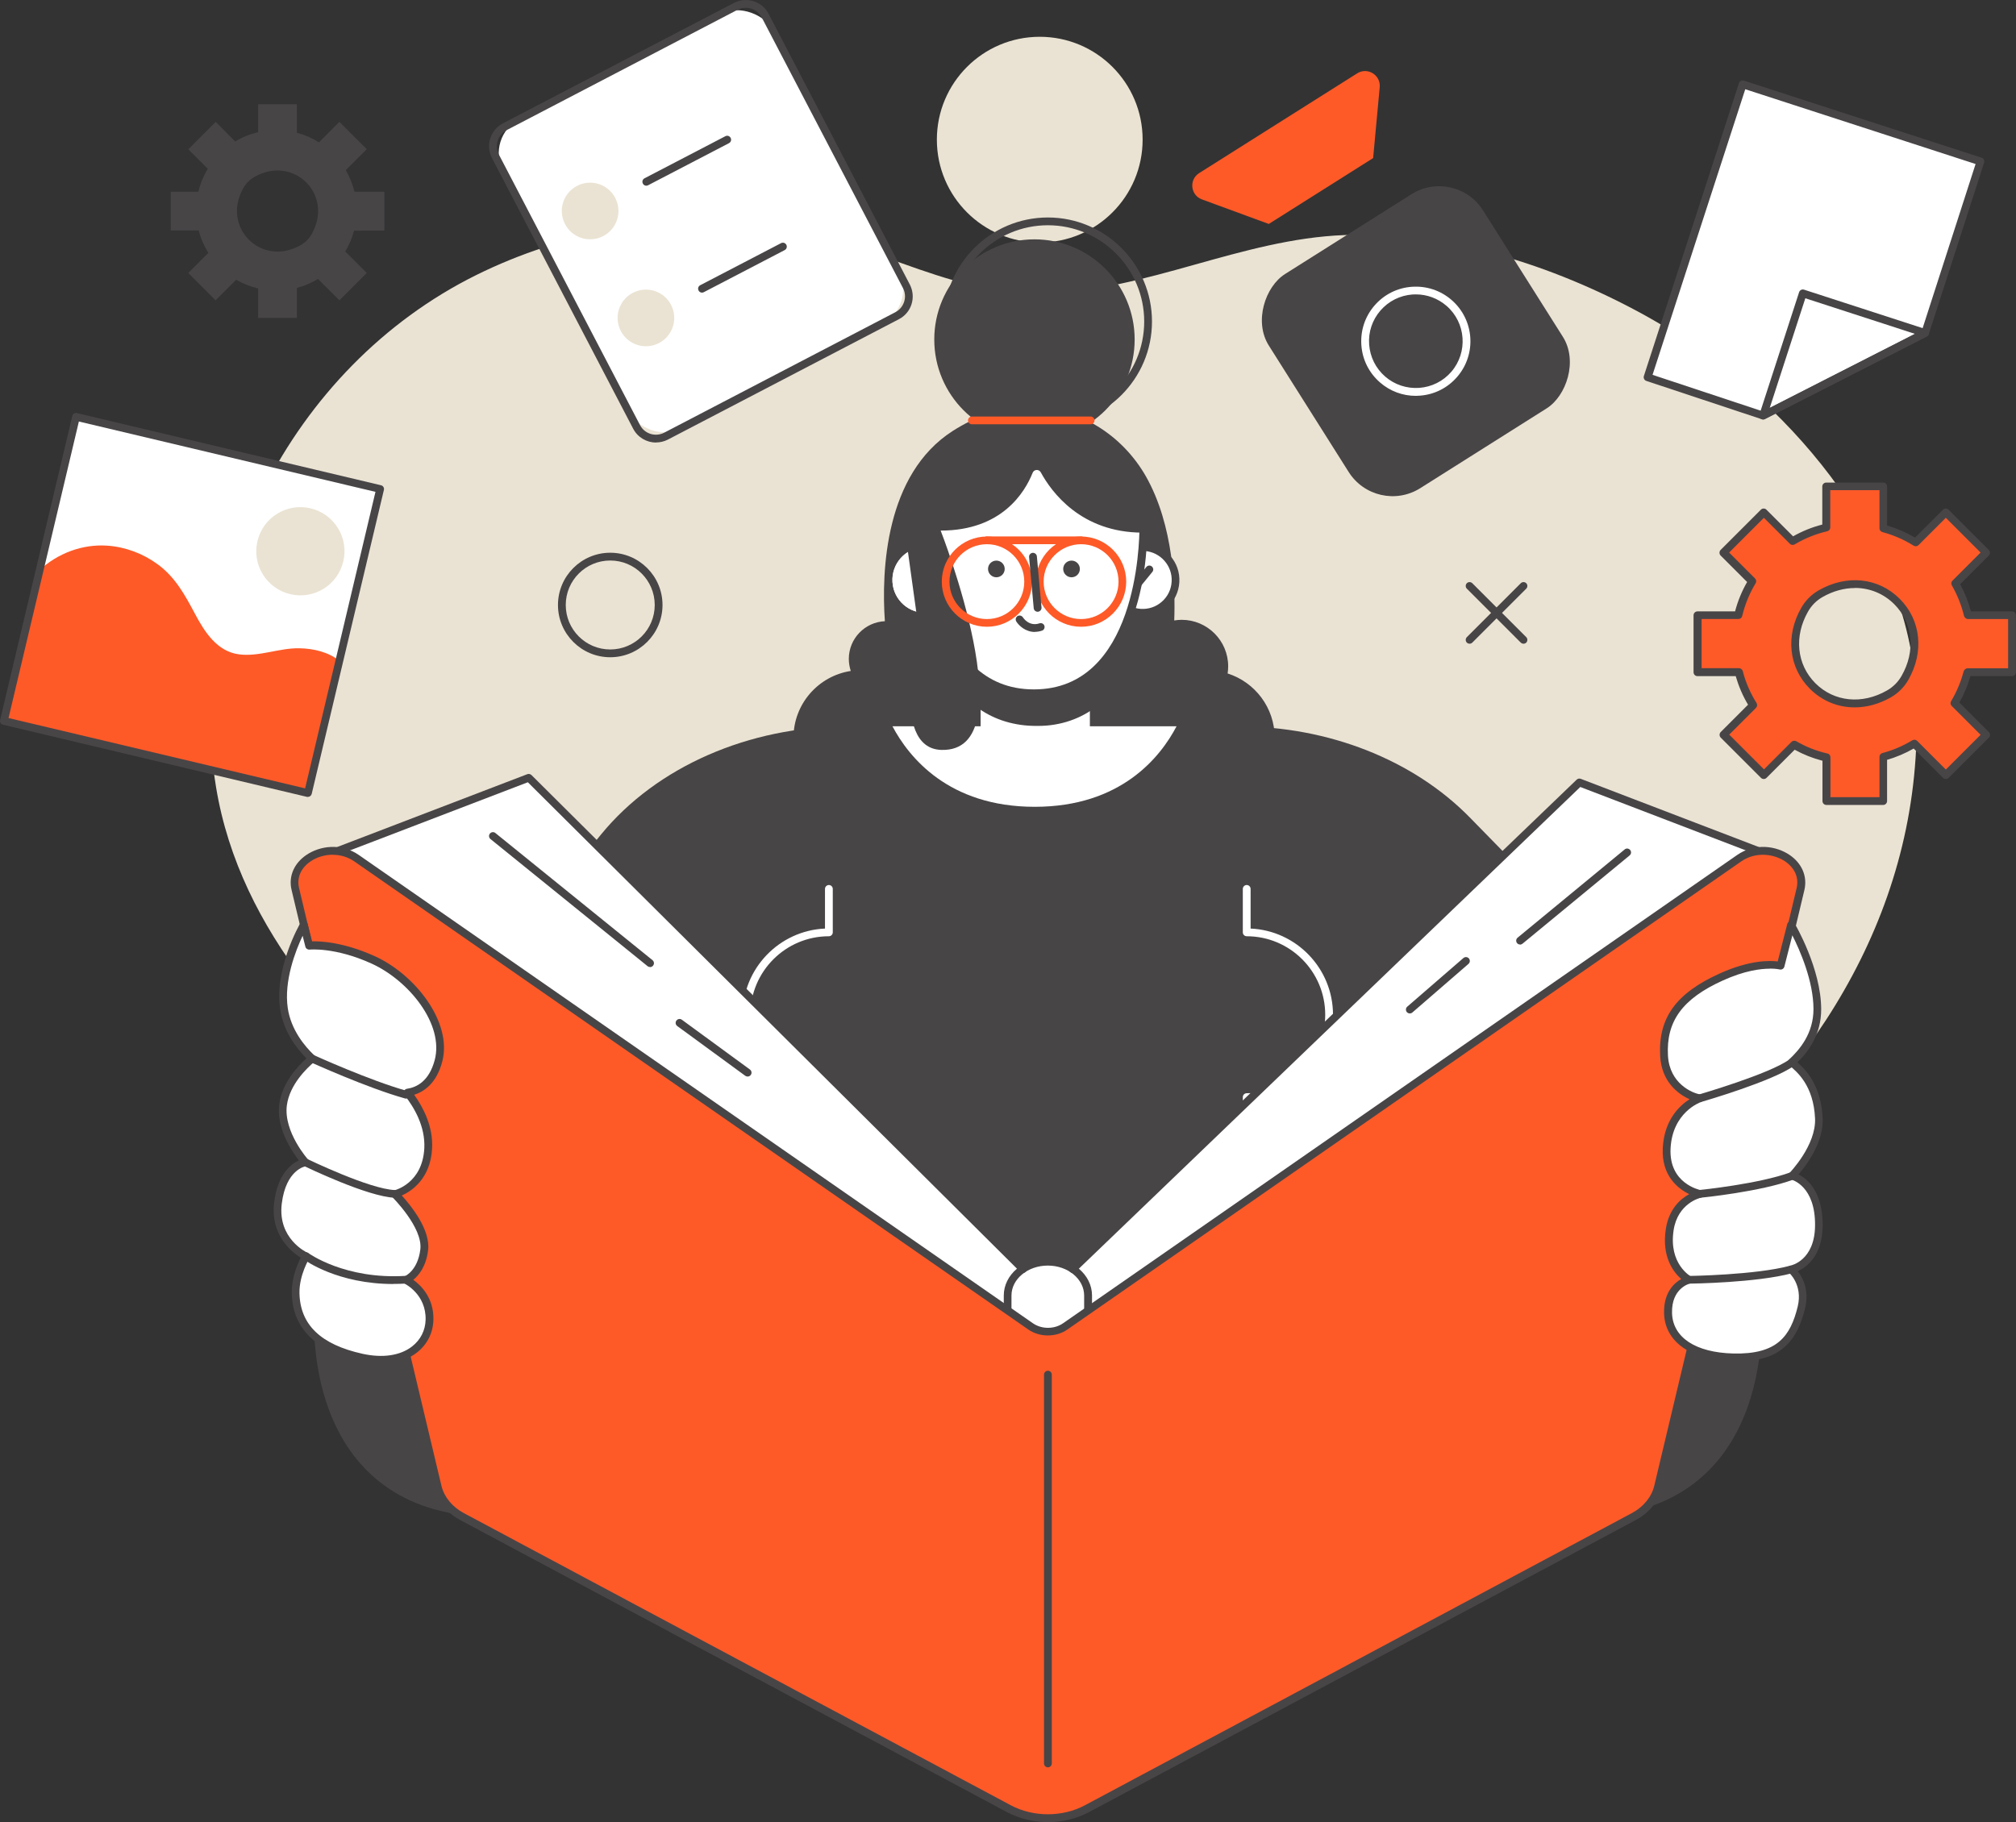
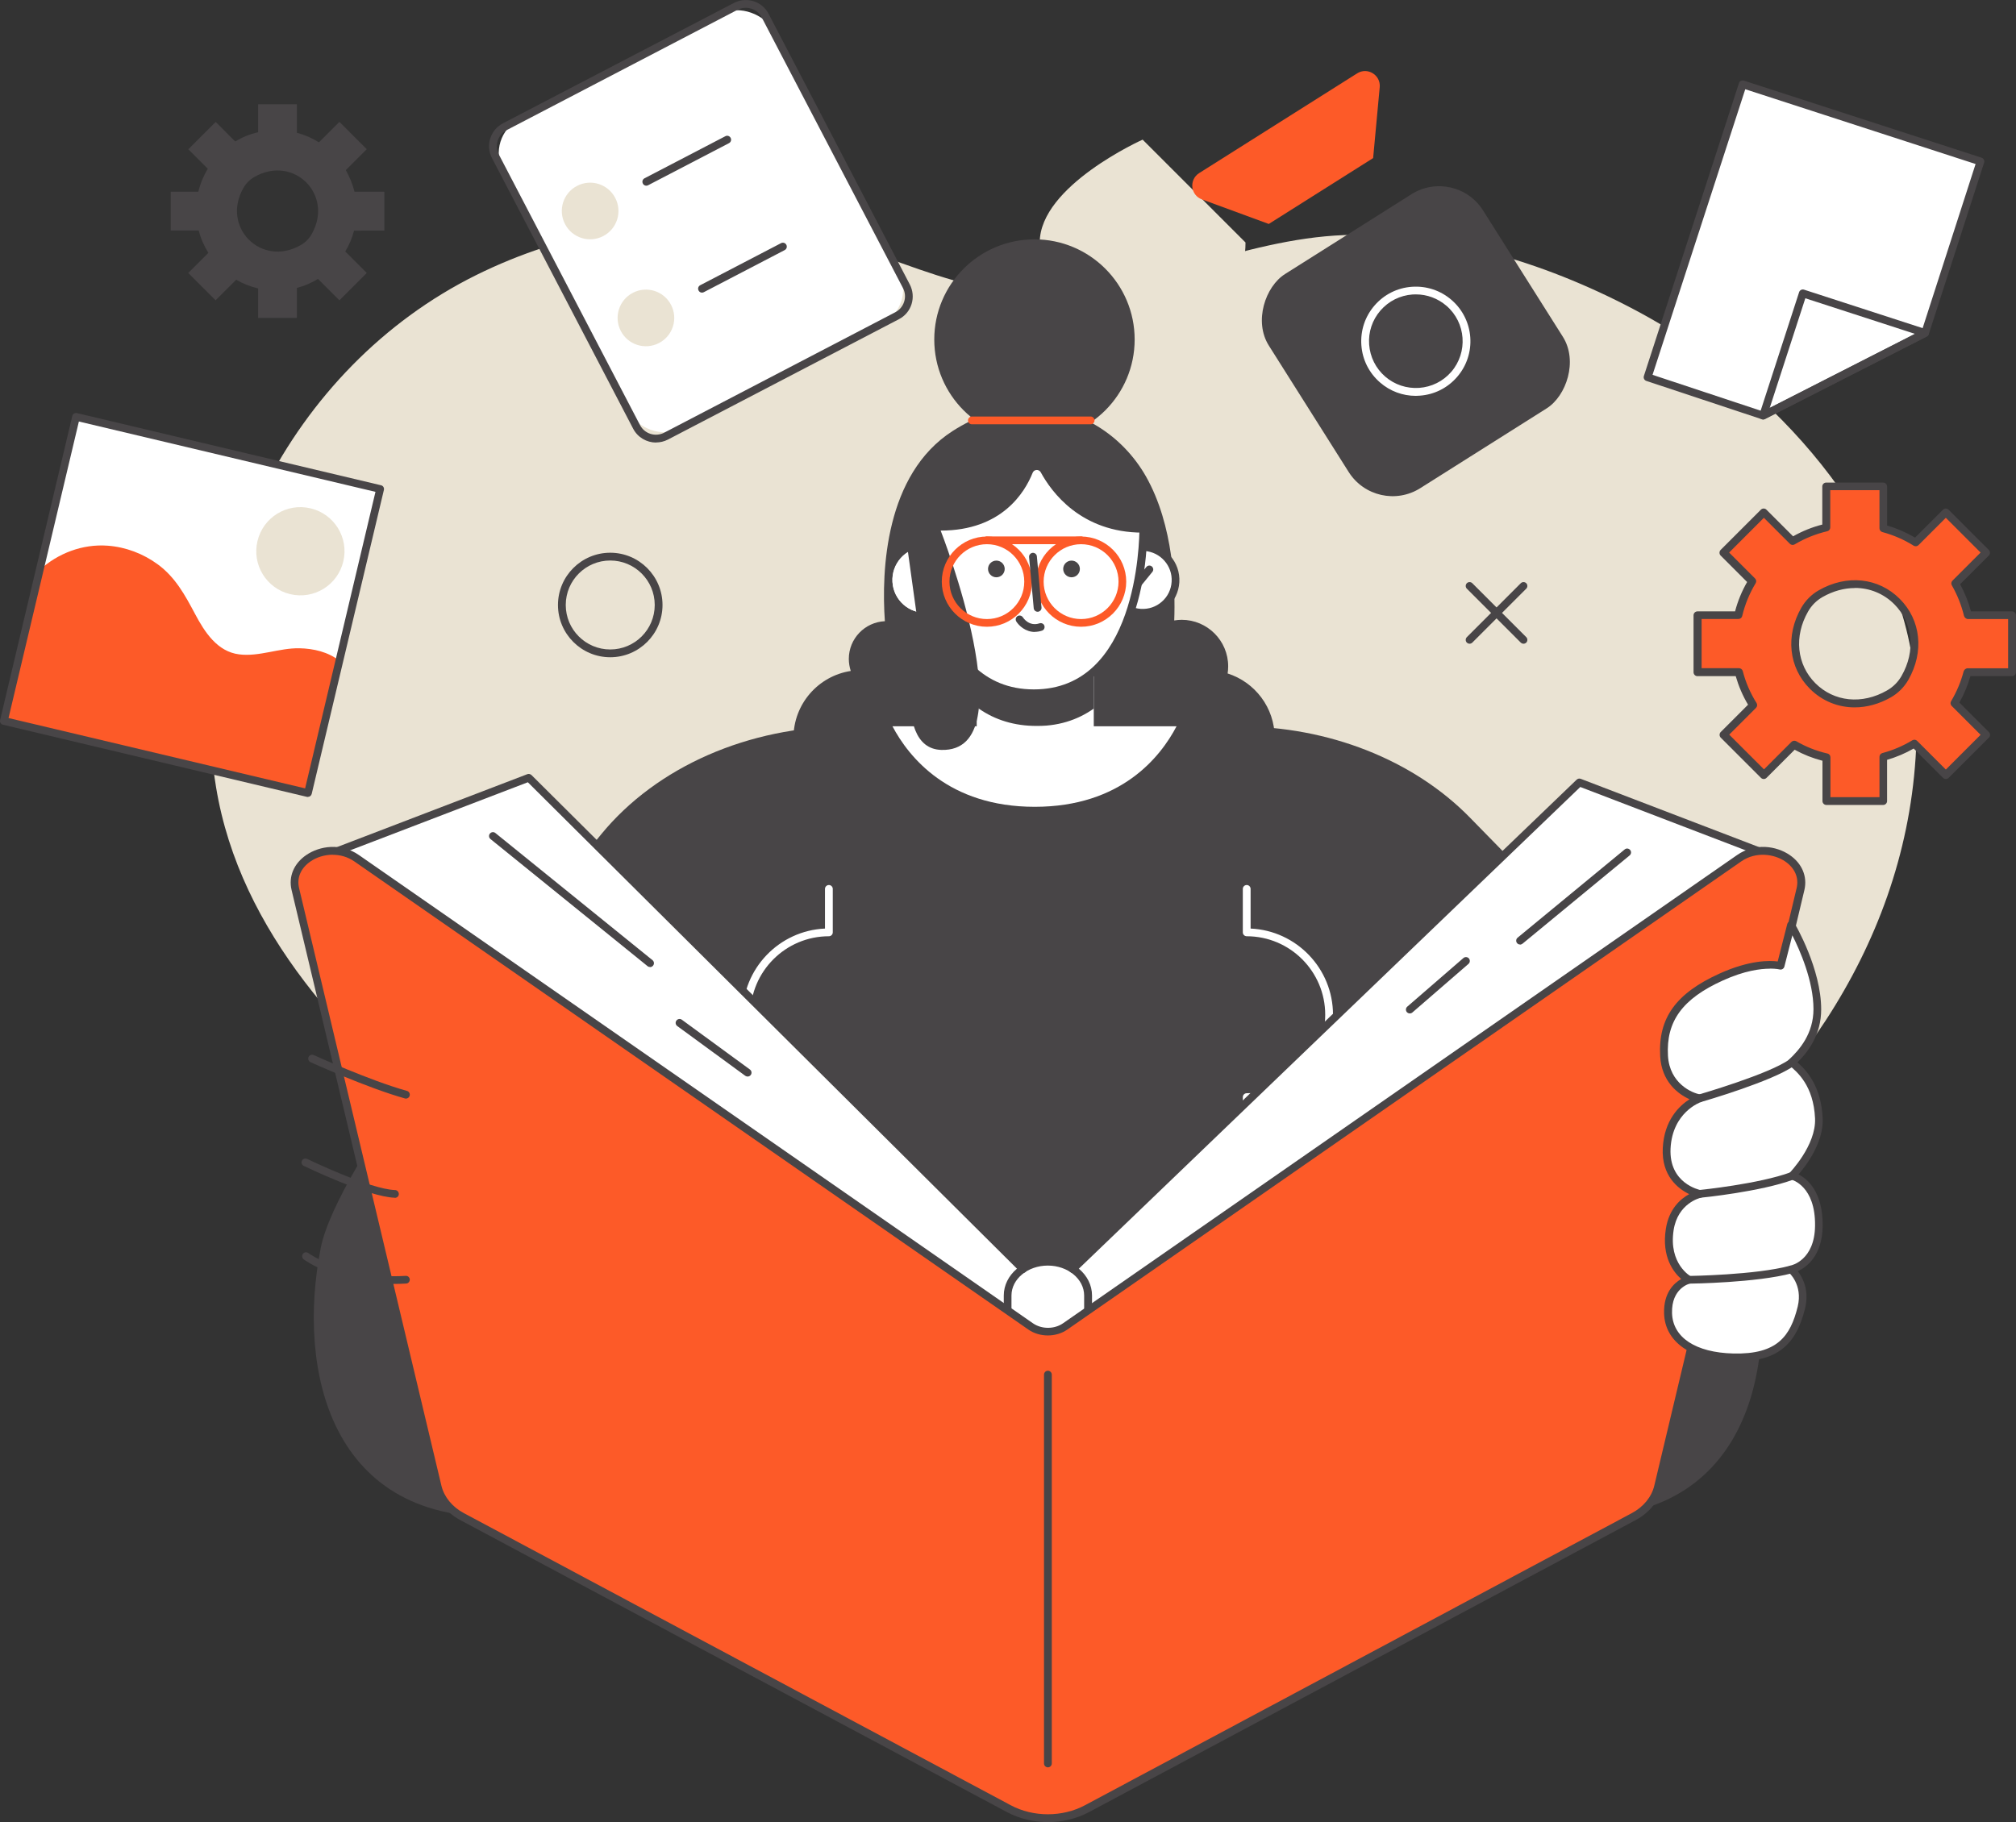
<svg xmlns="http://www.w3.org/2000/svg" id="a" viewBox="0 0 217.51 196.64">
  <rect x="0" y="0" width="217.51" height="196.64" fill="#333333" stroke="none" />
  <defs>
    <style>.b{fill:#eae3d3;}.c{fill:#fff;}.d{fill:#fd5a28;}.e{fill:#484547;}</style>
  </defs>
-   <path class="b" d="M123.28,15.07c0-6.13-4.97-11.1-11.1-11.1s-11.1,4.97-11.1,11.1,4.97,11.1,11.1,11.1c6.13,0,11.1-4.97,11.1-11.1Z" />
+   <path class="b" d="M123.28,15.07s-11.1,4.97-11.1,11.1,4.97,11.1,11.1,11.1c6.13,0,11.1-4.97,11.1-11.1Z" />
  <path class="b" d="M181.81,127.03c15.72-13.21,26.42-31.54,24.83-53.16-1.19-16.18-14.12-30.93-27.58-38.93-.63-.37-1.26-.73-1.9-1.08-9.61-5.24-21.06-8.92-32.13-8.49-11.08,.43-21.21,5.99-32.32,6.31-10.77,.31-20.15-6.54-30.77-7.55-10.44-.99-21.17,.9-30.57,5.56-20.07,9.96-31.68,33.2-28.06,55.26,2.58,15.69,14.21,27.82,26.09,37.46,12.5,10.14,26.45,19.81,42.18,24.07,16.83,4.56,34.85,4.67,51.73,.27,13.63-3.55,27.33-10.35,38.5-19.73Z" />
  <path class="e" d="M132.45,72.68c.04-.25,.06-.5,.06-.77,0-2.77-2.25-5.02-5.02-5.02-.27,0-.54,.03-.8,.07,.13-3.37-.04-10.25-3.06-15.56-2.52-4.41-7.17-7.48-12.61-7.48-3.06,0-5.84,1.06-8.23,2.59-7.29,4.67-7.7,15.06-7.32,20.53-2.16,.1-3.89,1.88-3.89,4.07,0,.45,.08,.89,.21,1.3-3.5,.54-6.18,3.56-6.18,7.22,0,4.03,3.27,7.3,7.3,7.3,.97,0,1.9-.19,2.74-.54l31.95,.05c.81,.31,1.7,.49,2.63,.49,4.03,0,7.3-3.27,7.3-7.3,0-3.26-2.13-6.01-5.08-6.95Z" />
  <g>
    <path class="c" d="M96.29,62.81c.12,1.96,1.81,3.44,3.76,3.32s3.44-1.81,3.32-3.76-1.81-3.44-3.76-3.32c-1.96,.12-3.44,1.81-3.32,3.76Z" />
    <path class="c" d="M96.29,62.81c.12,1.96,1.81,3.44,3.76,3.32s3.44-1.81,3.32-3.76-1.81-3.44-3.76-3.32c-1.96,.12-3.44,1.81-3.32,3.76Z" />
-     <path class="e" d="M100.52,63.6c-.12,0-.24-.05-.33-.15l-1.41-1.73c-.15-.18-.12-.44,.06-.59,.18-.15,.44-.12,.59,.06l1.41,1.73c.15,.18,.12,.44-.06,.59-.08,.06-.17,.09-.26,.09Z" />
  </g>
  <g>
    <path class="c" d="M126.82,62.81c-.12,1.96-1.81,3.44-3.76,3.32s-3.44-1.81-3.32-3.76,1.81-3.44,3.76-3.32c1.96,.12,3.44,1.81,3.32,3.76Z" />
    <path class="e" d="M123.29,66.56c-.08,0-.17,0-.25,0-2.18-.14-3.85-2.02-3.71-4.21,.07-1.06,.54-2.03,1.33-2.73,.79-.7,1.82-1.05,2.87-.98,2.18,.14,3.85,2.02,3.71,4.21-.07,1.06-.54,2.03-1.33,2.73-.73,.64-1.65,.99-2.62,.99Zm-.01-7.1c-.76,0-1.49,.27-2.07,.78-.63,.55-1,1.32-1.05,2.15-.11,1.72,1.21,3.21,2.93,3.32,.83,.05,1.64-.22,2.27-.78,.63-.55,1-1.32,1.05-2.15l.42,.03-.42-.03c.11-1.72-1.21-3.21-2.93-3.32-.07,0-.13,0-.2,0Z" />
    <path class="e" d="M122.59,63.6c-.09,0-.19-.03-.26-.09-.18-.15-.21-.41-.06-.59l1.41-1.73c.15-.18,.41-.21,.59-.06,.18,.15,.21,.41,.06,.59l-1.41,1.73c-.08,.1-.2,.15-.33,.15Z" />
  </g>
  <g>
    <path class="e" d="M189.33,134.66c-2.59-13.06-5-20.1-5-20.1l-25.73-26.32c-6.09-6.23-15.26-9.85-24.95-9.85h-42.23c-10.64,0-20.58,4.36-26.55,11.64-11.28,13.77-28.53,35.92-30.26,44.63-2.59,13.06,.87,29.96,20.24,29.01,10.75-.53,20.22-8.58,27.36-19.82h59.52c7.14,11.24,16.61,19.29,27.36,19.82,19.37,.95,22.83-15.95,20.24-29.01Z" />
    <g>
      <path class="c" d="M89.43,135.07c-.23,0-.42-.19-.42-.42v-15.84c-4.94-.22-8.89-4.31-8.89-9.3s3.95-9.08,8.89-9.3v-4.28c0-.23,.19-.42,.42-.42s.42,.19,.42,.42v4.69c0,.23-.19,.42-.42,.42-4.67,0-8.47,3.8-8.47,8.47s3.8,8.47,8.47,8.47c.23,0,.42,.19,.42,.42v16.25c0,.23-.19,.42-.42,.42Z" />
      <path class="c" d="M134.51,135.07c-.23,0-.42-.19-.42-.42v-16.25c0-.23,.19-.42,.42-.42,4.67,0,8.47-3.8,8.47-8.47s-3.8-8.47-8.47-8.47c-.23,0-.42-.19-.42-.42v-4.69c0-.23,.19-.42,.42-.42s.42,.19,.42,.42v4.28c4.94,.22,8.89,4.31,8.89,9.3s-3.95,9.08-8.89,9.3v15.84c0,.23-.19,.42-.42,.42Z" />
    </g>
  </g>
  <rect class="c" x="105.38" y="69.48" width="12.63" height="10.37" />
-   <path class="e" d="M118.01,79.5c-.23,0-.42-.19-.42-.42v-9.18h-11.79v9.18c0,.23-.19,.42-.42,.42s-.42-.19-.42-.42v-9.6c0-.23,.19-.42,.42-.42h12.63c.23,0,.42,.19,.42,.42v9.6c0,.23-.19,.42-.42,.42Z" />
  <path class="e" d="M118.01,71l-12.63-.41v5.72c1.61,1.19,3.6,1.95,6.08,2.03,2.65,.09,4.8-.64,6.55-1.87v-5.47Z" />
  <path class="c" d="M111.55,45.37c-6.52,0-11.81,5.15-11.81,11.51s2.08,17.95,11.81,17.95c9.73,0,11.81-11.59,11.81-17.95s-5.29-11.51-11.81-11.51Z" />
  <path class="e" d="M111.55,75.24c-9.02,0-12.23-9.89-12.23-18.36,0-6.58,5.48-11.93,12.23-11.93s12.23,5.35,12.23,11.93c0,8.47-3.2,18.36-12.23,18.36Zm0-29.46c-6.28,0-11.39,4.98-11.39,11.09,0,1.79,.32,17.53,11.39,17.53s11.39-15.73,11.39-17.53c0-6.12-5.11-11.09-11.39-11.09Z" />
  <circle class="e" cx="115.61" cy="61.4" r=".9" />
  <circle class="e" cx="107.5" cy="61.4" r=".9" />
  <path class="c" d="M126.94,78.38h-30.65c1.75,3.31,6.03,8.69,15.35,8.69s13.57-5.38,15.3-8.69Z" />
  <path class="d" d="M217.09,66.41h-4.74s-.02,0-.03-.02c-.29-1.21-.75-2.35-1.36-3.4l3.33-3.33-4.35-4.35-3.25,3.25c-1.07-.67-2.25-1.19-3.5-1.52v-4.53h-6.15v4.44c-1.3,.3-2.53,.8-3.64,1.47l-3.11-3.11-4.35,4.35,3.09,3.09c-.68,1.12-1.19,2.35-1.5,3.66h-4.39v6.15h4.45c.33,1.28,.85,2.48,1.54,3.56l-3.19,3.19,4.35,4.35,3.26-3.26c1.07,.62,2.25,1.09,3.49,1.38v4.68h6.15v-4.77c1.2-.32,2.32-.8,3.35-1.43l3.4,3.4,4.35-4.35-3.41-3.41c.61-1.02,1.08-2.13,1.39-3.32,0-.01,.01-.02,.03-.02h4.79v-6.15h0Zm-13.28,8.48c-6.26,3.6-12.69-2.83-9.1-9.1,.41-.71,1.01-1.31,1.72-1.72,6.26-3.6,12.69,2.83,9.1,9.1-.41,.71-1.01,1.31-1.72,1.72Z" />
  <path class="e" d="M203.2,86.87h-6.15c-.23,0-.42-.19-.42-.42v-4.35c-1.05-.27-2.05-.67-3-1.19l-3.04,3.04c-.16,.16-.43,.16-.59,0l-4.35-4.35c-.08-.08-.12-.19-.12-.3s.04-.22,.12-.3l2.95-2.95c-.58-.97-1.02-2.01-1.33-3.08h-4.13c-.23,0-.42-.19-.42-.42v-6.15c0-.23,.19-.42,.42-.42h4.06c.29-1.11,.73-2.18,1.3-3.17l-2.86-2.86c-.08-.08-.12-.19-.12-.3s.04-.22,.12-.3l4.35-4.35c.16-.16,.43-.16,.59,0l2.88,2.88c.99-.56,2.05-.99,3.15-1.27v-4.11c0-.23,.19-.42,.42-.42h6.15c.23,0,.42,.19,.42,.42v4.21c1.06,.31,2.07,.75,3.02,1.31l3.02-3.02c.16-.16,.43-.16,.59,0l4.35,4.35c.08,.08,.12,.19,.12,.3s-.04,.22-.12,.3l-3.1,3.1c.51,.93,.9,1.91,1.17,2.93h4.43c.23,0,.42,.19,.42,.42v6.15c0,.23-.19,.42-.42,.42h-4.49c-.28,.99-.68,1.94-1.19,2.85l3.19,3.19c.16,.16,.16,.43,0,.59l-4.35,4.35c-.08,.08-.19,.12-.3,.12s-.22-.04-.3-.12l-3.17-3.17c-.9,.52-1.87,.93-2.87,1.22v4.45c0,.23-.19,.42-.42,.42Zm-5.73-.84h5.31v-4.35c0-.19,.13-.36,.31-.41,1.14-.3,2.23-.77,3.24-1.38,.17-.1,.38-.07,.51,.06l3.1,3.1,3.75-3.75-3.12-3.12c-.14-.14-.16-.35-.06-.51,.6-1.01,1.05-2.08,1.35-3.21,.05-.18,.24-.34,.43-.34h4.37v-5.31h-4.32c-.2,0-.39-.16-.44-.35-.28-1.15-.72-2.26-1.31-3.29-.1-.16-.07-.37,.07-.51l3.03-3.03-3.75-3.75-2.95,2.95c-.14,.14-.35,.16-.52,.06-1.05-.66-2.19-1.15-3.38-1.47-.18-.05-.31-.22-.31-.41v-4.11h-5.31v4.02c0,.2-.13,.36-.32,.41-1.24,.29-2.43,.77-3.52,1.42-.16,.1-.38,.07-.51-.06l-2.81-2.81-3.75,3.75,2.8,2.8c.14,.14,.16,.35,.06,.51-.66,1.09-1.15,2.28-1.45,3.54-.04,.19-.21,.32-.41,.32h-3.97v5.31h4.03c.19,0,.36,.13,.41,.31,.31,1.21,.81,2.37,1.49,3.45,.1,.17,.08,.38-.06,.52l-2.89,2.89,3.75,3.75,2.97-2.97c.13-.13,.34-.16,.51-.07,1.05,.61,2.19,1.06,3.37,1.33,.19,.04,.32,.21,.32,.41v4.26Zm2.63-9.69c-1.79,0-3.5-.68-4.83-2.01-2.29-2.29-2.65-5.73-.92-8.75,.45-.78,1.1-1.43,1.87-1.87,3.02-1.74,6.46-1.38,8.75,.92,2.29,2.29,2.65,5.73,.92,8.75-.45,.78-1.1,1.43-1.87,1.87-1.27,.73-2.62,1.09-3.92,1.09Zm.04-12.88c-1.16,0-2.36,.32-3.5,.97-.65,.37-1.19,.91-1.56,1.56-1.54,2.68-1.23,5.72,.78,7.74,2.02,2.02,5.05,2.33,7.74,.78,.65-.37,1.19-.91,1.56-1.56,1.54-2.68,1.23-5.72-.78-7.74-1.16-1.16-2.67-1.76-4.24-1.76Z" />
  <path class="e" d="M41.47,20.69h-3.22c-.22-.84-.53-1.61-.94-2.33l2.26-2.26-2.95-2.95-2.21,2.21c-.73-.46-1.53-.81-2.38-1.03v-3.08h-4.18v3.02c-.88,.2-1.72,.54-2.47,1l-2.11-2.11-2.95,2.95,2.1,2.1c-.46,.76-.81,1.6-1.02,2.48h-2.98v4.18h3.02c.22,.87,.58,1.68,1.04,2.42l-2.17,2.17,2.95,2.95,2.22-2.22c.73,.42,1.53,.74,2.37,.94v3.18h4.18v-3.24c.81-.21,1.58-.54,2.28-.97l2.31,2.31,2.95-2.95-2.32-2.32c.42-.69,.74-1.45,.95-2.25,.02-.01,3.27-.01,3.27-.01v-4.18h0Zm-9.02,5.76c-4.25,2.44-8.62-1.93-6.18-6.18,.28-.49,.68-.89,1.17-1.17,4.25-2.44,8.62,1.93,6.18,6.18-.28,.49-.68,.89-1.17,1.17Z" />
  <g>
    <path class="c" d="M170.41,84.45l-54.65,52.52c-.74-.49-1.68-.79-2.7-.79s-1.96,.3-2.7,.8l-53.32-53.03-21.01,8.05,72.69,53.52h8.67l72.69-53.52-19.68-7.54Z" />
    <path class="e" d="M117.39,145.92h-8.67c-.23,0-.42-.19-.42-.42v-5.69c0-2.24,2.13-4.06,4.76-4.06s4.76,1.82,4.76,4.06v5.69c0,.23-.19,.42-.42,.42Zm-8.25-.84h7.83v-5.27c0-1.78-1.76-3.23-3.92-3.23s-3.92,1.45-3.92,3.23v5.27Z" />
    <path class="e" d="M108.72,145.92c-.09,0-.17-.03-.25-.08L35.78,92.33c-.12-.09-.19-.24-.17-.39,.02-.15,.12-.28,.27-.34l21.01-8.05c.15-.06,.33-.02,.45,.09l53.32,53.03c.16,.16,.16,.43,0,.59-.16,.16-.43,.17-.59,0l-53.12-52.84-20.04,7.68,72.07,53.06c.19,.14,.23,.4,.09,.59-.08,.11-.21,.17-.34,.17Z" />
    <path class="e" d="M117.39,145.92c-.13,0-.26-.06-.34-.17-.14-.19-.1-.45,.09-.59l72.07-53.06-18.71-7.17-54.46,52.33c-.17,.16-.43,.16-.59-.01-.16-.17-.16-.43,.01-.59l54.65-52.52c.12-.11,.29-.15,.44-.09l19.68,7.54c.14,.05,.24,.18,.27,.34,.02,.15-.04,.3-.17,.39l-72.69,53.52c-.07,.06-.16,.08-.25,.08Z" />
    <path class="d" d="M187.63,92.62l-72.72,50.53c-1.08,.75-2.64,.75-3.71,0L38.48,92.62c-2.97-2.06-7.38,.15-6.63,3.33l15.36,64.5c.32,1.33,1.26,2.49,2.62,3.21l59.01,31.53c2.56,1.37,5.84,1.37,8.4,0l59.01-31.53c1.36-.73,2.31-1.89,2.62-3.21l15.36-64.5c.76-3.18-3.65-5.39-6.63-3.33Z" />
    <path class="e" d="M113.06,196.64c-1.53,0-3.06-.36-4.4-1.07l-59.01-31.53c-1.46-.78-2.49-2.05-2.83-3.49l-15.36-64.5c-.35-1.45,.25-2.87,1.59-3.78,1.42-.97,3.73-1.35,5.68,.01l72.72,50.53c.94,.65,2.3,.65,3.24,0l72.72-50.53c1.95-1.36,4.26-.98,5.68-.01,1.34,.91,1.93,2.33,1.59,3.78l-15.36,64.5c-.34,1.44-1.38,2.71-2.83,3.49l-59.01,31.53c-1.34,.71-2.87,1.07-4.4,1.07ZM35.91,92.24c-.92,0-1.78,.29-2.4,.72-1.06,.72-1.51,1.78-1.24,2.89l15.36,64.5c.29,1.2,1.17,2.28,2.41,2.94l59.01,31.53c2.43,1.3,5.58,1.3,8.01,0l59.01-31.53c1.25-.67,2.12-1.74,2.41-2.94l15.36-64.5c.27-1.12-.19-2.17-1.24-2.89-1.15-.78-3.12-1.11-4.73,0l-72.72,50.53c-1.21,.84-2.98,.84-4.19,0L38.24,92.97c-.74-.51-1.55-.72-2.33-.72Z" />
    <path class="e" d="M70.13,104.36c-.09,0-.19-.03-.26-.09l-16.95-13.72c-.18-.15-.21-.41-.06-.59,.15-.18,.41-.21,.59-.06l16.95,13.72c.18,.15,.21,.41,.06,.59-.08,.1-.2,.16-.33,.16Z" />
    <path class="e" d="M80.66,116.18c-.09,0-.17-.03-.25-.08l-7.34-5.37c-.19-.14-.23-.4-.09-.59,.14-.19,.4-.23,.59-.09l7.34,5.37c.19,.14,.23,.4,.09,.59-.08,.11-.21,.17-.34,.17Z" />
    <path class="e" d="M164,101.93c-.12,0-.24-.05-.32-.15-.15-.18-.12-.44,.06-.59l11.55-9.52c.18-.15,.44-.12,.59,.06,.15,.18,.12,.44-.06,.59l-11.55,9.52c-.08,.06-.17,.1-.27,.1Z" />
    <path class="e" d="M152.11,109.37c-.12,0-.23-.05-.32-.14-.15-.18-.13-.44,.04-.59l6.06-5.25c.18-.15,.44-.13,.59,.04,.15,.18,.13,.44-.04,.59l-6.06,5.25c-.08,.07-.18,.1-.27,.1Z" />
    <path class="e" d="M113.06,190.73c-.23,0-.42-.19-.42-.42v-41.96c0-.23,.19-.42,.42-.42s.42,.19,.42,.42v41.96c0,.23-.19,.42-.42,.42Z" />
  </g>
  <path class="e" d="M111.36,44.61c-12.7,.52-13.58,13.65-13.58,13.65l1.34,9.66s-3.3,12.85,2.45,13.01c9.29,.26-.08-23.67-.08-23.67,6.61,0,9.09-4.15,9.92-6.23,.15-.39,.68-.42,.88-.06,1.14,2.1,4.33,6.51,10.99,6.51-.88-8.22-5.71-13.13-11.92-12.88Z" />
-   <path class="c" d="M46.33,142.42c.08-3.06-2.55-4.31-2.55-4.31,0,0,1.65-.65,1.97-3.25,.32-2.6-3.16-6.02-3.16-6.02,0,0,3.38-.76,3.59-4.94,.13-2.51-1.17-4.68-2.23-6.02,1.1-.16,2.66-.85,3.34-3.4,1.11-4.14-2.96-9.06-7.07-10.92-4.1-1.86-6.89-1.53-6.89-1.53l-.57-2.22s-2.78,4.8-2.14,9.06c.36,2.41,1.83,4.24,3.04,5.38-.87,.73-2.82,2.59-3.13,4.98-.4,3.1,2.42,6.21,2.42,6.21,0,0-2.46,.33-2.96,4.4-.51,4.13,3.02,5.73,3.02,5.73,0,0-1.16,1.89-1.12,3.97,.07,3.57,2.41,5.91,7.12,6.95,4.53,1,7.24-1.28,7.31-4.07Z" />
  <path class="c" d="M179.96,141.71c-.08-3.06,2.26-3.6,2.26-3.6,0,0-2.69-1.45-2.08-5.43,.5-3.25,3.27-3.84,3.27-3.84,0,0-3.8-.76-3.59-4.94,.22-4.25,3.57-5.39,3.57-5.39-1.1-.16-3.68-1.39-3.85-4.57-.24-4.28,2.07-6.67,6.17-8.53,4.1-1.86,6.39-1.19,6.39-1.19l1.13-4.42s2.83,4.8,2.83,9.11c0,2.78-1.55,4.61-2.76,5.74,.87,.73,2.76,2.32,2.93,6.03,.14,3.13-2.89,6.21-2.89,6.21,0,0,2.94,.68,2.89,5.39-.04,4.16-3,4.71-3,4.71,0,0,1.75,1.46,1.11,4.1-.84,3.47-2.53,5.5-7.35,5.39-4.42-.11-6.96-2-7.03-4.78Z" />
  <path class="e" d="M187.39,146.92c-.13,0-.27,0-.41,0-4.51-.11-7.36-2.1-7.44-5.19-.06-2.21,1.06-3.25,1.85-3.7-.83-.73-2.13-2.4-1.66-5.4,.33-2.17,1.59-3.25,2.52-3.76-1.21-.59-3-1.98-2.85-4.97,.15-3.03,1.8-4.58,2.89-5.27-1.28-.57-3.02-1.93-3.17-4.64-.23-4.12,1.69-6.79,6.42-8.93,3.23-1.46,5.39-1.41,6.26-1.3l1.03-4.04c.04-.16,.18-.29,.35-.31,.16-.02,.33,.06,.42,.2,.12,.2,2.89,4.95,2.89,9.32,0,2.72-1.37,4.54-2.56,5.72,.97,.85,2.57,2.58,2.72,6.03,.12,2.58-1.74,5.06-2.6,6.06,.95,.49,2.64,1.88,2.6,5.56-.03,3.2-1.72,4.44-2.68,4.89,.53,.69,1.26,2.05,.78,4.02-.98,4.04-3.13,5.71-7.36,5.71Zm3.57-42.38c-1.01,0-2.74,.21-5.07,1.27-4.36,1.97-6.14,4.4-5.93,8.12,.17,3.02,2.64,4.05,3.49,4.18,.19,.03,.34,.18,.36,.38,.02,.19-.1,.37-.28,.44-.12,.04-3.09,1.12-3.29,5.01-.19,3.77,3.11,4.47,3.26,4.5,.2,.04,.34,.21,.34,.41,0,.2-.14,.37-.33,.41-.1,.02-2.49,.59-2.94,3.5-.56,3.65,1.84,4.98,1.86,4.99,.15,.08,.24,.25,.22,.42-.02,.17-.15,.31-.32,.35-.08,.02-2,.52-1.93,3.18,.07,2.64,2.54,4.27,6.62,4.37,4.72,.11,6.15-1.85,6.94-5.07,.57-2.36-.95-3.67-.97-3.68-.12-.1-.18-.27-.14-.43,.04-.16,.17-.28,.33-.31,.1-.02,2.61-.56,2.65-4.3,.05-4.28-2.46-4.95-2.57-4.98-.15-.04-.26-.15-.3-.29-.04-.15,0-.3,.1-.41,.03-.03,2.9-2.99,2.77-5.9-.16-3.55-1.93-5.02-2.78-5.73-.09-.08-.15-.19-.15-.31,0-.12,.04-.24,.13-.32,1.13-1.06,2.63-2.79,2.63-5.44,0-3.04-1.48-6.38-2.28-7.96l-.86,3.38c-.03,.11-.1,.2-.2,.26-.1,.06-.22,.07-.32,.04,0,0-.36-.09-1.03-.09Z" />
-   <path class="e" d="M41.09,147.15c-.69,0-1.41-.08-2.16-.25-4.87-1.07-7.38-3.55-7.45-7.35-.03-1.64,.62-3.14,.97-3.82-.96-.59-3.3-2.42-2.87-5.95,.37-3.05,1.81-4.16,2.67-4.55-.79-1.02-2.45-3.51-2.12-6.06,.29-2.26,1.95-4.06,2.93-4.95-1.16-1.18-2.48-2.98-2.83-5.3-.66-4.36,2.08-9.13,2.19-9.33,.08-.15,.25-.23,.42-.2,.17,.02,.31,.15,.35,.31l.48,1.89c.9-.03,3.39,.08,6.74,1.59,4.37,1.97,8.44,7.15,7.3,11.41-.62,2.34-1.97,3.22-3.02,3.56,1.02,1.43,2.05,3.46,1.93,5.78-.17,3.27-2.2,4.61-3.27,5.09,.97,1.06,3.11,3.69,2.84,5.9-.22,1.78-1.02,2.73-1.6,3.2,.84,.6,2.24,1.97,2.17,4.33-.04,1.4-.66,2.64-1.77,3.51-1.02,.8-2.36,1.21-3.89,1.21Zm-8.44-46.16c-.75,1.59-2.04,4.87-1.6,7.82,.35,2.3,1.77,4.06,2.91,5.13,.09,.08,.13,.2,.13,.32,0,.12-.06,.23-.15,.31-.8,.67-2.69,2.46-2.99,4.72-.37,2.87,2.28,5.84,2.31,5.87,.1,.12,.14,.28,.08,.43-.05,.15-.18,.25-.34,.27-.08,.01-2.15,.37-2.6,4.04-.46,3.77,2.65,5.24,2.78,5.3,.11,.05,.19,.14,.23,.26,.04,.11,.02,.24-.04,.34-.01,.02-1.1,1.82-1.06,3.75,.07,3.41,2.29,5.55,6.8,6.55,2.18,.48,4.08,.2,5.36-.8,.91-.71,1.42-1.73,1.45-2.87h0c.07-2.74-2.21-3.88-2.31-3.92-.15-.07-.24-.23-.24-.39,0-.17,.11-.31,.27-.37,.05-.02,1.43-.61,1.71-2.91,.29-2.37-3.01-5.63-3.04-5.67-.11-.11-.15-.27-.11-.41,.04-.15,.16-.26,.31-.29,.12-.03,3.07-.76,3.27-4.55,.12-2.36-1.1-4.42-2.14-5.74-.09-.12-.12-.28-.06-.42,.06-.14,.18-.24,.33-.26,1.03-.15,2.38-.8,2.99-3.09,1.03-3.86-2.77-8.59-6.83-10.43-3.93-1.78-6.64-1.5-6.67-1.5-.2,.02-.4-.11-.45-.31l-.29-1.15Z" />
  <path class="e" d="M43.79,118.56s-.07,0-.11-.02c-4.08-1.14-10.12-3.89-10.18-3.91-.21-.1-.3-.34-.21-.56,.1-.21,.34-.3,.56-.21,.06,.03,6.04,2.75,10.06,3.87,.22,.06,.35,.29,.29,.52-.05,.19-.22,.31-.4,.31Z" />
  <path class="e" d="M42.6,129.26c-2.92-.1-9.55-3.31-9.83-3.44-.21-.1-.29-.35-.19-.56,.1-.21,.35-.29,.56-.19,.07,.03,6.74,3.27,9.48,3.36,.23,0,.41,.2,.41,.43,0,.23-.19,.41-.42,.41Z" />
  <path class="e" d="M42.45,138.57c-6.03,0-9.53-2.55-9.68-2.66-.19-.14-.22-.4-.09-.59,.14-.19,.4-.23,.59-.09,.04,.03,3.95,2.87,10.5,2.46,.23-.02,.43,.16,.44,.39,.01,.23-.16,.43-.39,.44-.47,.03-.92,.04-1.37,.04Z" />
  <path class="e" d="M182.22,138.53c-.23,0-.42-.18-.42-.41,0-.23,.18-.42,.41-.42,.07,0,7.21-.1,10.91-1.1,.22-.06,.45,.07,.51,.3,.06,.22-.07,.45-.3,.51-3.8,1.02-10.82,1.12-11.12,1.12h0Z" />
  <path class="e" d="M183.41,129.26c-.21,0-.4-.16-.42-.38-.02-.23,.15-.44,.38-.46,.06,0,6.42-.65,9.83-1.91,.22-.08,.46,.03,.54,.25,.08,.22-.03,.46-.25,.54-3.51,1.3-9.77,1.94-10.04,1.96-.01,0-.03,0-.04,0Z" />
  <path class="e" d="M183.39,118.94c-.18,0-.35-.12-.4-.3-.06-.22,.06-.45,.29-.52,.08-.02,7.67-2.23,9.79-3.79,.19-.14,.45-.1,.59,.09,.14,.19,.1,.45-.09,.59-2.23,1.64-9.73,3.83-10.05,3.92-.04,.01-.08,.02-.12,.02Z" />
  <g>
    <rect class="c" x="59.21" y="5.05" width="32.83" height="37.66" rx="4.14" ry="4.14" transform="translate(-2.47 37.67) rotate(-27.54)" />
    <path class="e" d="M70.78,47.76c-1,0-1.98-.55-2.47-1.5l-15.23-29.2c-.71-1.36-.18-3.04,1.18-3.75L79.18,.32c.66-.34,1.41-.41,2.12-.19,.71,.22,1.29,.71,1.63,1.37l15.23,29.2c.34,.66,.41,1.41,.19,2.12-.22,.71-.71,1.29-1.37,1.63l-24.92,12.99c-.41,.21-.85,.31-1.28,.31ZM80.47,.84c-.31,0-.61,.07-.9,.22l-24.92,12.99c-.95,.5-1.32,1.67-.83,2.62l15.23,29.2c.49,.95,1.67,1.32,2.62,.82l24.92-12.99c.46-.24,.8-.64,.96-1.14,.16-.5,.11-1.02-.13-1.48L82.19,1.89c-.24-.46-.64-.8-1.14-.96-.19-.06-.39-.09-.59-.09Z" />
    <g>
      <path class="b" d="M68.28,31.6c1.5-.78,3.34-.2,4.12,1.3s.2,3.34-1.3,4.12c-1.5,.78-3.34,.2-4.12-1.3-.78-1.5-.2-3.34,1.3-4.12Z" />
      <path class="b" d="M62.26,20.06c1.5-.78,3.34-.2,4.12,1.3,.78,1.5,.2,3.34-1.3,4.12-1.5,.78-3.34,.2-4.12-1.3s-.2-3.34,1.3-4.12Z" />
    </g>
    <path class="e" d="M75.74,31.58c-.15,0-.3-.08-.37-.23-.11-.21-.03-.46,.18-.57l8.72-4.54c.21-.11,.46-.03,.57,.18,.11,.21,.03,.46-.18,.57l-8.72,4.54c-.06,.03-.13,.05-.19,.05Z" />
    <path class="e" d="M69.73,20.04c-.15,0-.3-.08-.37-.23-.11-.21-.03-.46,.18-.57l8.72-4.54c.21-.11,.46-.03,.57,.18,.11,.21,.03,.46-.18,.57l-8.72,4.54c-.06,.03-.13,.05-.19,.05Z" />
  </g>
  <g>
    <rect class="c" x="3.86" y="48.43" width="33.73" height="33.73" transform="translate(15.64 -3.02) rotate(13.35)" />
    <path class="b" d="M37.04,60.59c-.61,2.56-3.17,4.14-5.73,3.53s-4.14-3.17-3.53-5.73c.61-2.56,3.17-4.14,5.73-3.53,2.56,.61,4.14,3.17,3.53,5.73Z" />
    <path class="d" d="M36.62,71.31c-1.21-.95-2.78-1.32-4.32-1.35-2.18-.04-4.33,.93-6.49,.66-2.38-.29-3.74-2.43-4.77-4.37-1.08-2.03-2.12-3.95-4.01-5.34-1.58-1.16-3.47-1.88-5.42-2.02-2.71-.2-5.36,.82-7.32,2.61L.42,77.8l32.81,7.79,3.39-14.28Z" />
    <path class="e" d="M33.23,86.01s-.06,0-.1-.01L.32,78.21c-.23-.05-.36-.28-.31-.5L7.8,44.89c.05-.23,.28-.36,.5-.31l32.81,7.79c.23,.05,.36,.28,.31,.5l-7.79,32.81c-.05,.19-.22,.32-.41,.32ZM.92,77.49l32,7.59,7.59-32-32-7.59L.92,77.49Z" />
  </g>
  <g>
    <rect class="e" x="139.09" y="23.16" width="27.33" height="27.33" rx="5.6" ry="5.6" transform="translate(102.34 -112) rotate(57.73)" />
    <path class="d" d="M148.15,17.06l.71-7.65c.12-1.32-1.32-2.2-2.44-1.49l-8.52,5.38-8.52,5.38c-1.12,.71-.94,2.39,.3,2.84l7.21,2.65,11.26-7.11Z" />
    <path class="c" d="M152.75,42.72c-1.41,0-2.77-.5-3.85-1.44-1.19-1.03-1.91-2.46-2.02-4.03-.11-1.57,.39-3.09,1.42-4.28,1.03-1.19,2.46-1.91,4.03-2.02,1.57-.11,3.09,.39,4.28,1.42,2.46,2.13,2.73,5.85,.6,8.31-1.03,1.19-2.46,1.91-4.03,2.02-.15,.01-.29,.02-.43,.02Zm.02-10.95c-.12,0-.25,0-.37,.01-1.35,.1-2.57,.71-3.46,1.73-.88,1.02-1.32,2.32-1.22,3.67,.1,1.35,.71,2.57,1.73,3.46,1.02,.88,2.32,1.31,3.67,1.22,1.35-.1,2.57-.71,3.46-1.73,1.82-2.11,1.59-5.31-.52-7.13-.93-.8-2.09-1.23-3.3-1.23Z" />
  </g>
  <g>
    <polygon class="c" points="188.02 9.11 213.67 17.43 207.7 35.94 190.23 44.85 177.77 40.72 188.02 9.11" />
    <polygon class="c" points="188.02 9.11 213.67 17.43 207.7 35.94 190.23 44.85 177.77 40.72 188.02 9.11" />
    <path class="e" d="M190.23,45.27s-.09,0-.13-.02l-12.47-4.14c-.22-.07-.34-.31-.27-.53l10.26-31.61c.03-.11,.11-.19,.21-.24,.1-.05,.21-.06,.32-.03l25.65,8.32c.22,.07,.34,.31,.27,.53l-5.97,18.51c-.03,.11-.11,.19-.21,.24l-17.47,8.91c-.06,.03-.12,.05-.19,.05Zm-11.94-4.82l11.91,3.95,17.16-8.75,5.79-17.95-24.85-8.07-10,30.81Z" />
    <path class="e" d="M190.23,45.27c-.1,0-.19-.03-.27-.1-.13-.11-.18-.29-.13-.45l4.28-13.19c.07-.22,.31-.34,.53-.27l13.19,4.28c.16,.05,.27,.2,.29,.37,.01,.17-.08,.33-.23,.41l-17.47,8.91c-.06,.03-.13,.05-.19,.05Zm4.55-13.08l-3.84,11.83,15.67-7.99-11.83-3.84Z" />
  </g>
  <g>
    <g>
      <path class="d" d="M116.64,67.64c-2.69,0-4.87-2.19-4.87-4.87s2.19-4.87,4.87-4.87,4.87,2.19,4.87,4.87-2.19,4.87-4.87,4.87Zm0-8.91c-2.22,0-4.04,1.81-4.04,4.04s1.81,4.04,4.04,4.04,4.04-1.81,4.04-4.04-1.81-4.04-4.04-4.04Z" />
      <path class="d" d="M106.48,67.64c-2.69,0-4.87-2.19-4.87-4.87s2.19-4.87,4.87-4.87,4.87,2.19,4.87,4.87-2.19,4.87-4.87,4.87Zm0-8.91c-2.23,0-4.04,1.81-4.04,4.04s1.81,4.04,4.04,4.04,4.03-1.81,4.03-4.04-1.81-4.04-4.03-4.04Z" />
    </g>
    <path class="d" d="M116.64,58.73h-10.16c-.23,0-.42-.19-.42-.42s.19-.42,.42-.42h10.16c.23,0,.42,.19,.42,.42s-.19,.42-.42,.42Z" />
  </g>
  <path class="e" d="M111.95,66.02c-.21,0-.4-.16-.42-.38l-.5-5.52c-.02-.23,.15-.43,.38-.46,.22-.02,.44,.15,.46,.38l.5,5.52c.02,.23-.15,.43-.38,.46-.01,0-.03,0-.04,0Z" />
  <circle class="e" cx="111.61" cy="36.64" r="10.81" />
-   <path class="e" d="M113.06,45.93c-6.19,0-11.23-5.04-11.23-11.23s5.04-11.23,11.23-11.23,11.23,5.04,11.23,11.23-5.04,11.23-11.23,11.23Zm0-21.62c-5.73,0-10.39,4.66-10.39,10.39s4.66,10.39,10.39,10.39,10.39-4.66,10.39-10.39-4.66-10.39-10.39-10.39Z" />
  <path class="d" d="M117.67,45.79h-12.81c-.23,0-.42-.19-.42-.42s.19-.42,.42-.42h12.81c.23,0,.42,.19,.42,.42s-.19,.42-.42,.42Z" />
  <path class="e" d="M111.65,68.2c-1,0-1.72-.68-2-1.13-.12-.2-.06-.46,.13-.58,.2-.12,.45-.06,.58,.13,.03,.05,.67,1.03,1.79,.65,.22-.07,.46,.04,.53,.26,.07,.22-.04,.46-.26,.53-.27,.09-.54,.13-.78,.13Z" />
  <g>
    <path class="e" d="M164.38,69.47c-.11,0-.21-.04-.3-.12l-5.82-5.82c-.16-.16-.16-.43,0-.59,.16-.16,.43-.16,.59,0l5.82,5.82c.16,.16,.16,.43,0,.59-.08,.08-.19,.12-.3,.12Z" />
    <path class="e" d="M158.56,69.47c-.11,0-.21-.04-.3-.12-.16-.16-.16-.43,0-.59l5.82-5.82c.16-.16,.43-.16,.59,0,.16,.16,.16,.43,0,.59l-5.82,5.82c-.08,.08-.19,.12-.3,.12Z" />
  </g>
  <path class="e" d="M65.84,70.93c-3.11,0-5.64-2.53-5.64-5.64s2.53-5.64,5.64-5.64,5.64,2.53,5.64,5.64-2.53,5.64-5.64,5.64Zm0-10.44c-2.65,0-4.8,2.15-4.8,4.8s2.15,4.8,4.8,4.8,4.8-2.15,4.8-4.8-2.15-4.8-4.8-4.8Z" />
</svg>